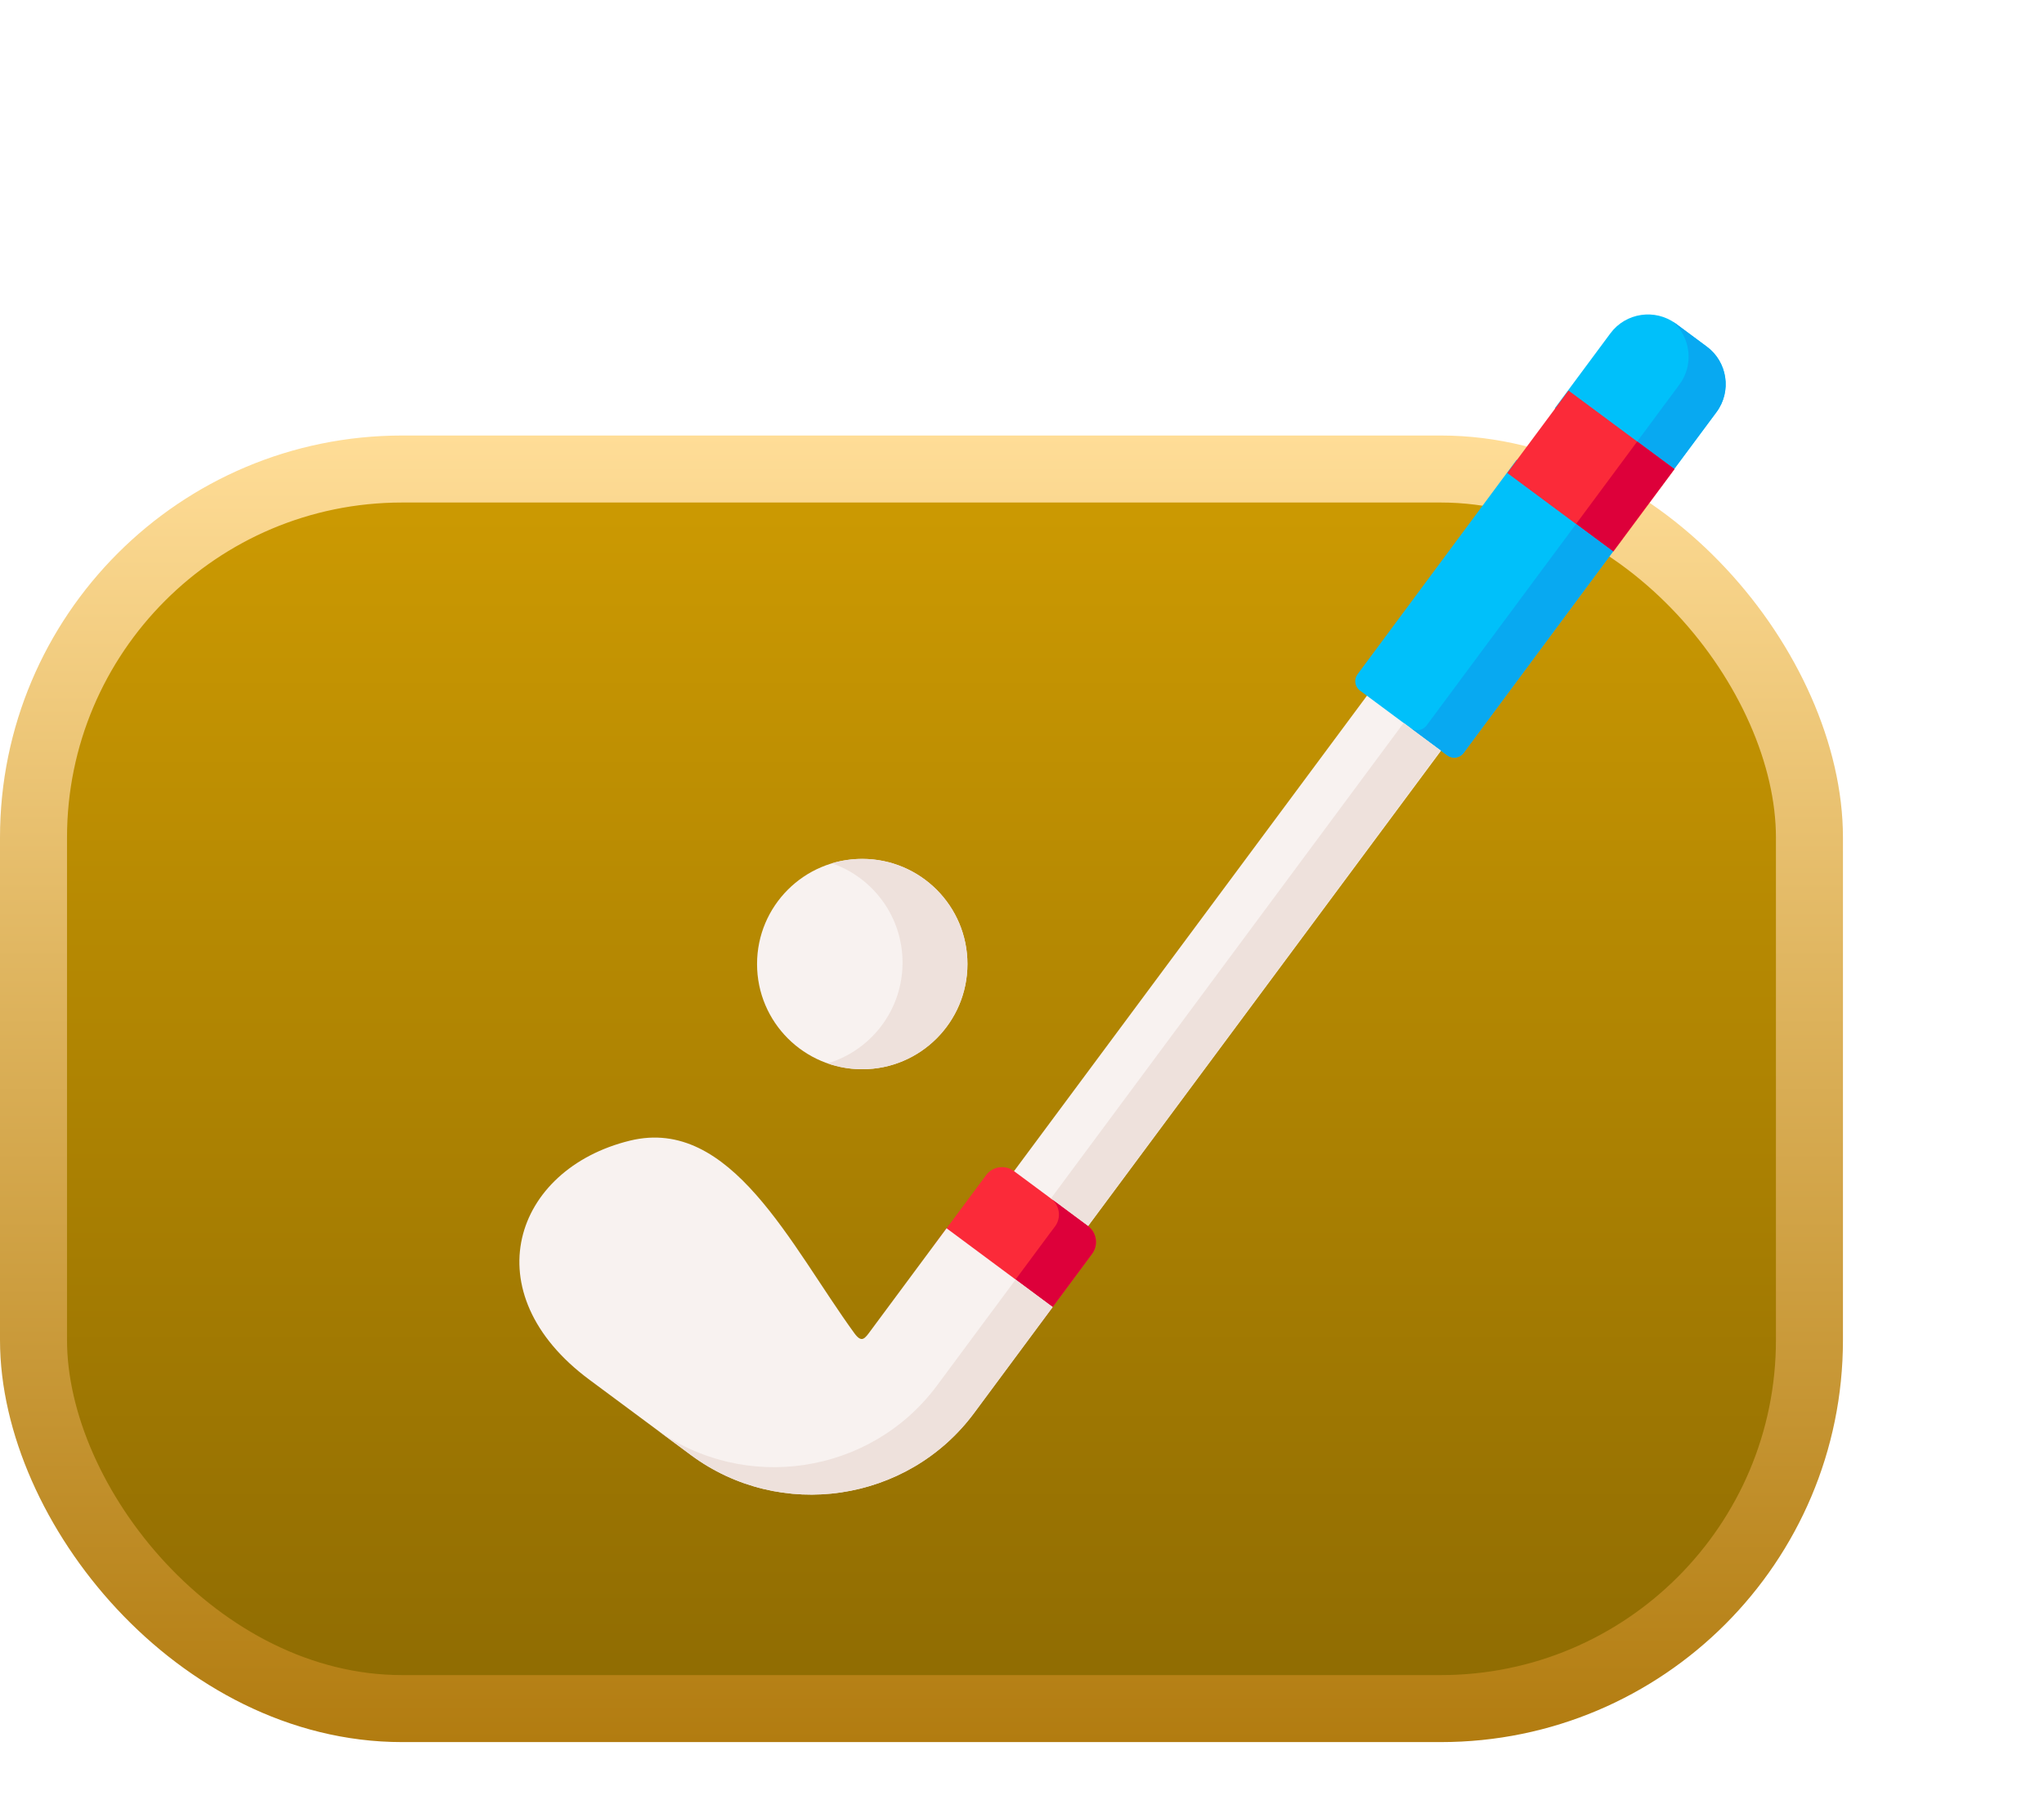
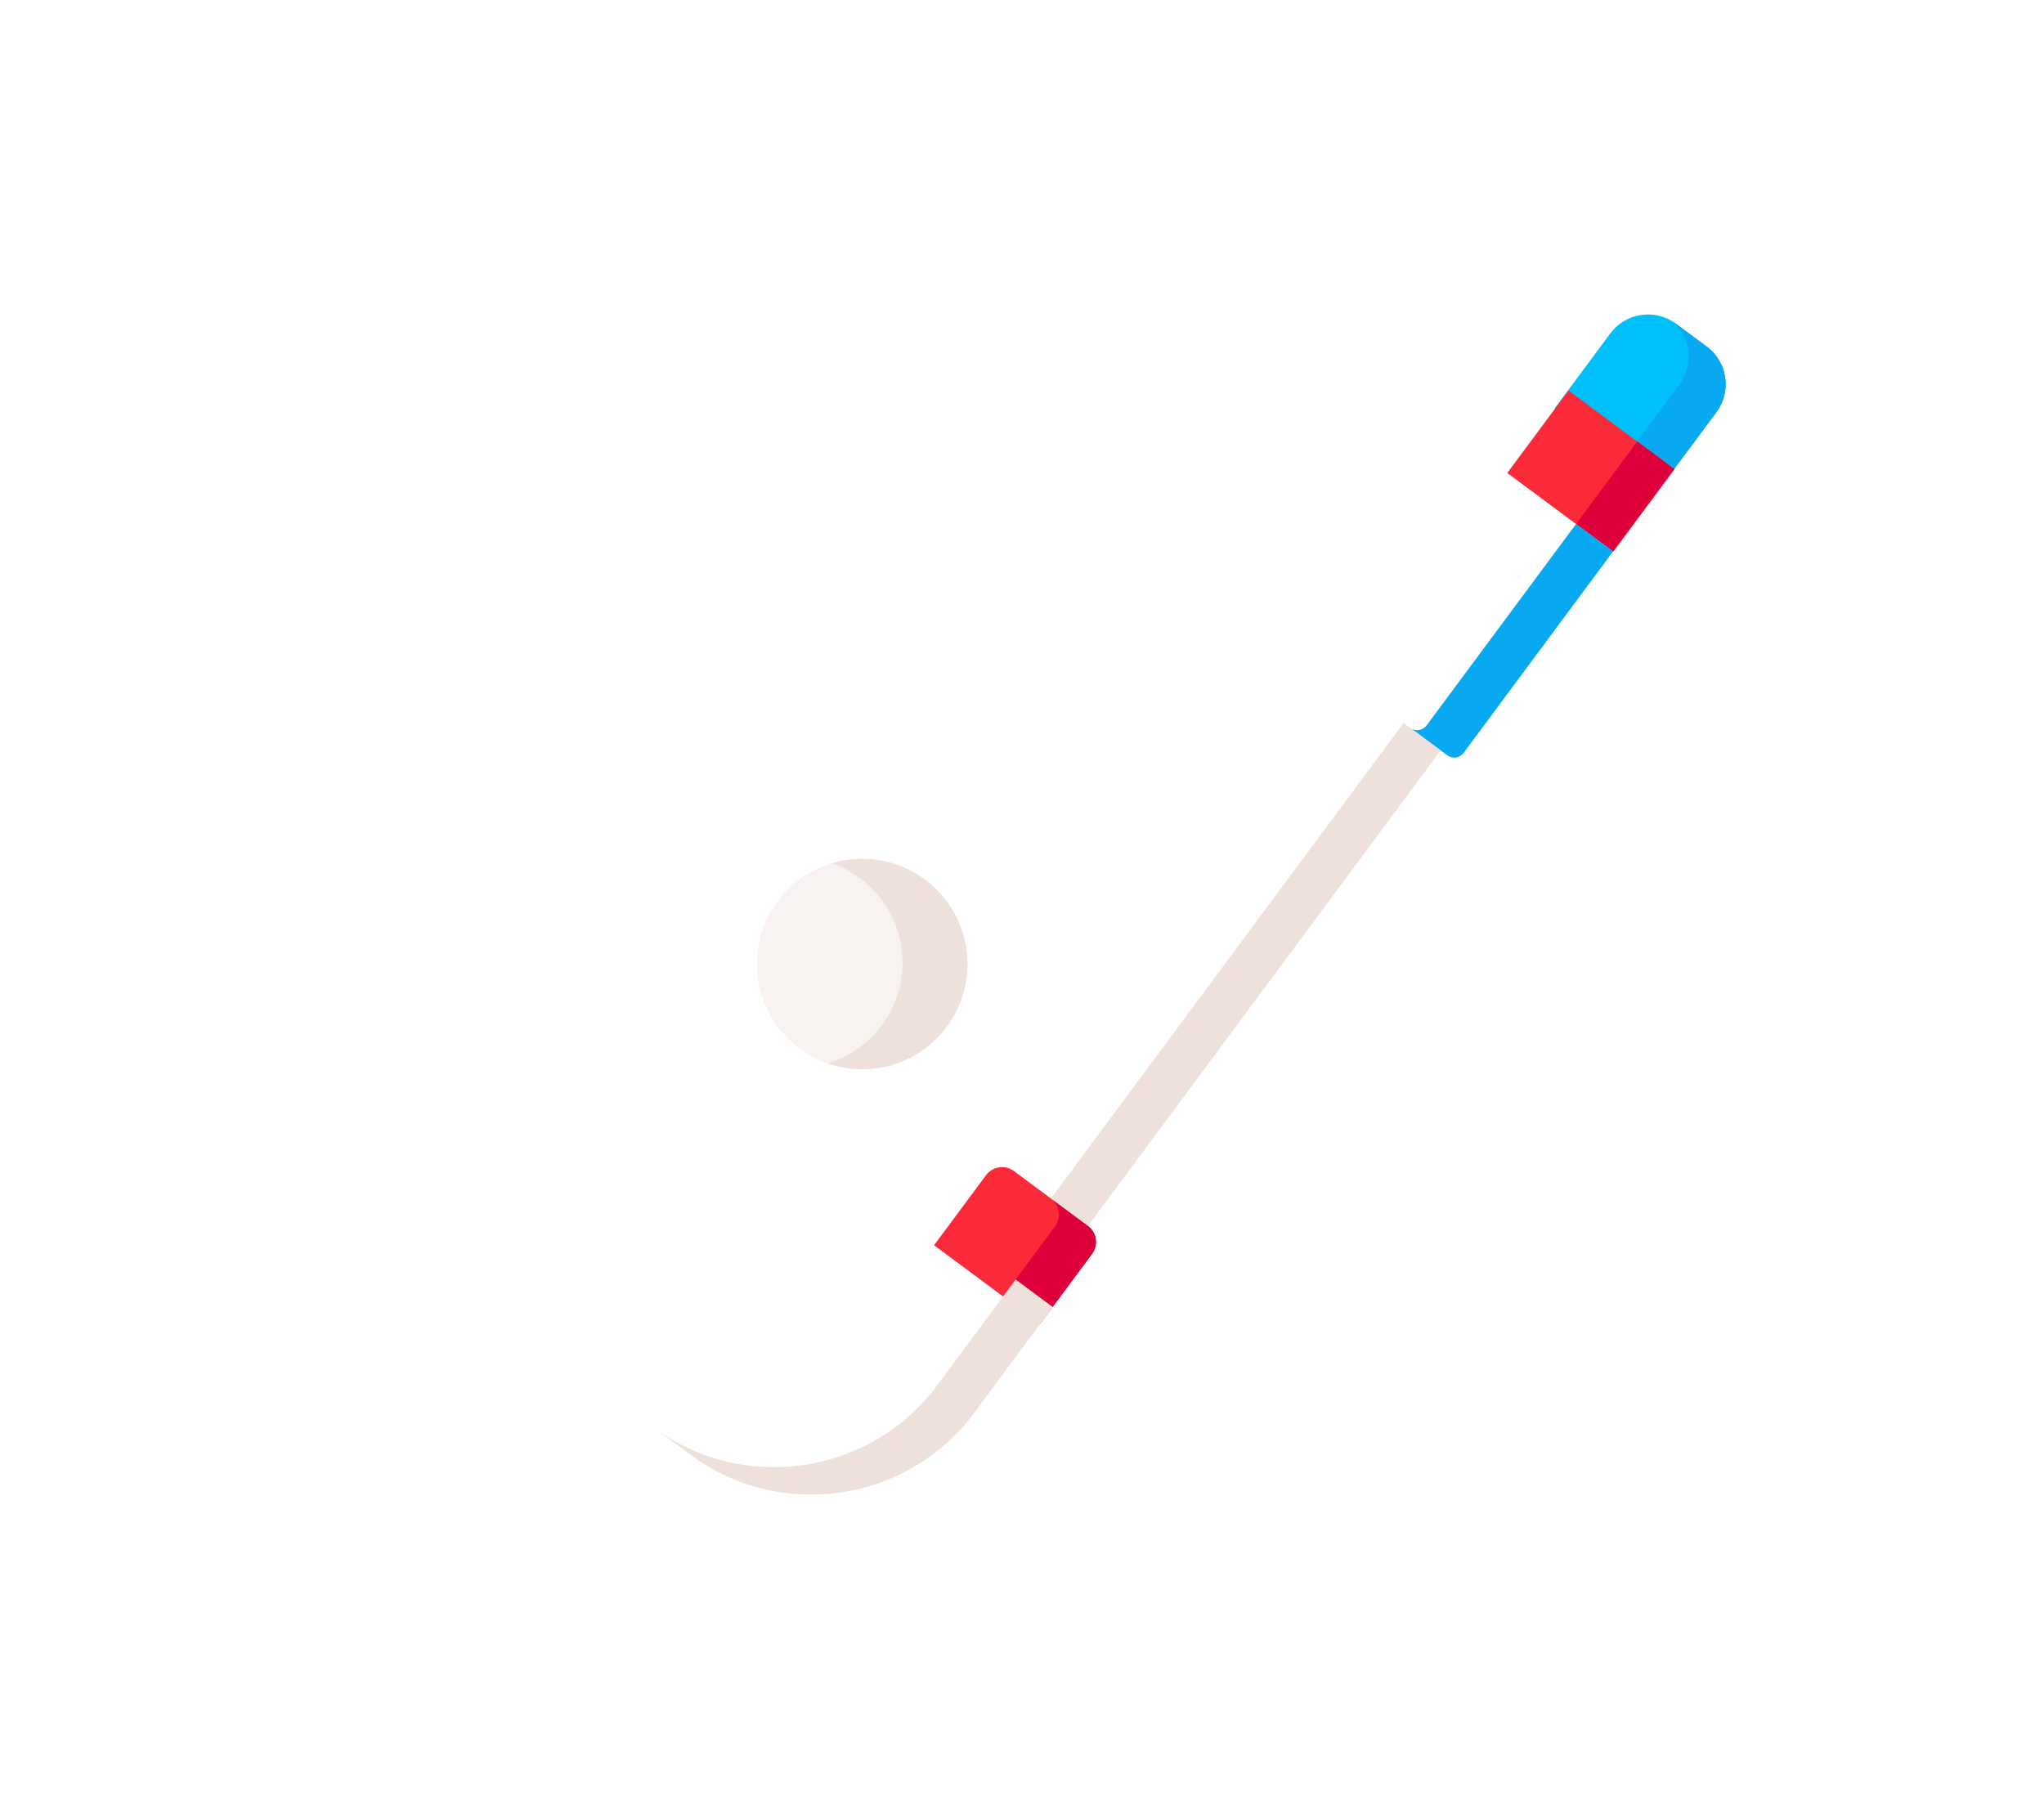
<svg xmlns="http://www.w3.org/2000/svg" width="61" height="54" viewBox="0 0 61 54" fill="none">
-   <rect x="1" y="14" width="53" height="37" rx="11" fill="url(#paint0_linear_10229_14231)" stroke="url(#paint1_linear_10229_14231)" stroke-width="2" />
  <g filter="url(#filter0_d_10229_14231)">
    <path fill-rule="evenodd" clip-rule="evenodd" d="M42.061 3.948L40.401 6.186L43.567 8.534L45.227 6.298C45.683 5.681 45.553 4.804 44.938 4.348L44.01 3.659C43.394 3.203 42.517 3.333 42.061 3.948Z" fill="#00C0FA" />
    <path fill-rule="evenodd" clip-rule="evenodd" d="M44.122 5.476L42.86 7.178L42.462 7.715L43.567 8.534L43.965 7.997L45.228 6.298C45.684 5.681 45.554 4.804 44.939 4.348L44.011 3.659C43.98 3.636 43.949 3.616 43.918 3.597C44.461 4.067 44.555 4.891 44.122 5.476Z" fill="#08A9F1" />
-     <path fill-rule="evenodd" clip-rule="evenodd" d="M23.739 29.662L35.224 14.188L37.435 15.829L25.95 31.302L23.739 29.662Z" fill="#F8F2F0" />
-     <path fill-rule="evenodd" clip-rule="evenodd" d="M39.263 7.721L34.513 14.127C34.399 14.279 34.432 14.498 34.585 14.614L34.785 14.76L36.994 16.4L37.192 16.547C37.347 16.66 37.566 16.629 37.679 16.474L42.429 10.071L39.263 7.721Z" fill="#00C0FA" />
    <path fill-rule="evenodd" clip-rule="evenodd" d="M38.982 8.118L40.809 5.657L43.974 8.006L42.147 10.467L38.982 8.118Z" fill="#FB2A39" />
    <path fill-rule="evenodd" clip-rule="evenodd" d="M23.427 29.079L21.875 31.169L25.041 33.518L26.593 31.426C26.786 31.164 26.731 30.789 26.469 30.595L24.258 28.955C23.996 28.759 23.62 28.815 23.427 29.079Z" fill="#FB2A39" />
-     <path fill-rule="evenodd" clip-rule="evenodd" d="M12.8 28.047C9.325 28.897 8.087 32.588 11.594 35.187L14.617 37.43C17.286 39.41 21.09 38.847 23.07 36.178L25.415 33.013L23.874 31.87L22.249 30.663L19.99 33.71C19.807 33.96 19.718 34.098 19.497 33.795C17.6 31.187 15.816 27.311 12.8 28.047Z" fill="#F8F2F0" />
    <path fill-rule="evenodd" clip-rule="evenodd" d="M19.733 19.637C17.998 19.637 16.593 21.042 16.593 22.776C16.593 24.509 17.998 25.916 19.733 25.916C21.465 25.916 22.872 24.509 22.872 22.776C22.872 21.042 21.465 19.637 19.733 19.637Z" fill="#F8F2F0" />
    <path fill-rule="evenodd" clip-rule="evenodd" d="M22.872 22.776C22.872 21.042 21.465 19.637 19.733 19.637C19.419 19.637 19.116 19.682 18.829 19.769C20.056 20.196 20.935 21.361 20.935 22.733C20.935 24.155 19.992 25.353 18.699 25.741C19.023 25.855 19.37 25.916 19.733 25.916C21.465 25.916 22.872 24.509 22.872 22.776Z" fill="#EEE1DC" />
    <path fill-rule="evenodd" clip-rule="evenodd" d="M42.86 7.178L41.323 9.252L41.035 9.639L42.14 10.458L42.429 10.07L43.966 7.997L42.86 7.178Z" fill="#DD003A" />
    <path fill-rule="evenodd" clip-rule="evenodd" d="M41.035 9.64L36.8 15.35L36.573 15.655C36.462 15.806 36.245 15.841 36.093 15.732L36.994 16.4L37.192 16.546C37.347 16.66 37.566 16.629 37.679 16.474L42.14 10.459L41.035 9.64Z" fill="#08A9F1" />
    <path fill-rule="evenodd" clip-rule="evenodd" d="M35.889 15.579L25.363 29.774L26.469 30.595L36.994 16.4L36.093 15.731C36.093 15.729 36.093 15.729 36.091 15.729L36.089 15.727L35.889 15.579Z" fill="#EEE1DC" />
    <path fill-rule="evenodd" clip-rule="evenodd" d="M25.322 30.826L24.309 32.192L25.415 33.013L26.592 31.426C26.786 31.164 26.73 30.789 26.469 30.595L25.363 29.774C25.625 29.97 25.681 30.343 25.487 30.607L25.322 30.826Z" fill="#DD003A" />
    <path fill-rule="evenodd" clip-rule="evenodd" d="M23.936 32.697L21.964 35.356C19.988 38.022 16.195 38.589 13.526 36.623H13.528L14.617 37.43C17.286 39.41 21.09 38.847 23.07 36.178L25.042 33.518L25.32 33.143L25.415 33.013L24.309 32.192L24.215 32.322L23.936 32.697Z" fill="#EEE1DC" />
  </g>
  <defs>
    <filter id="filter0_d_10229_14231" x="6.5" y="0" width="54" height="54" filterUnits="userSpaceOnUse" color-interpolation-filters="sRGB">
      <feFlood flood-opacity="0" result="BackgroundImageFix" />
      <feColorMatrix in="SourceAlpha" type="matrix" values="0 0 0 0 0 0 0 0 0 0 0 0 0 0 0 0 0 0 127 0" result="hardAlpha" />
      <feOffset dx="6" dy="6" />
      <feGaussianBlur stdDeviation="4.5" />
      <feComposite in2="hardAlpha" operator="out" />
      <feColorMatrix type="matrix" values="0 0 0 0 1 0 0 0 0 1 0 0 0 0 1 0 0 0 0.25 0" />
      <feBlend mode="normal" in2="BackgroundImageFix" result="effect1_dropShadow_10229_14231" />
      <feBlend mode="normal" in="SourceGraphic" in2="effect1_dropShadow_10229_14231" result="shape" />
    </filter>
    <linearGradient id="paint0_linear_10229_14231" x1="27.5" y1="13" x2="27.5" y2="52" gradientUnits="userSpaceOnUse">
      <stop stop-color="#CF9C02" />
      <stop offset="1" stop-color="#8D6A02" />
    </linearGradient>
    <linearGradient id="paint1_linear_10229_14231" x1="27.5" y1="13" x2="27.5" y2="52" gradientUnits="userSpaceOnUse">
      <stop stop-color="#FFDD97" />
      <stop offset="1" stop-color="#B27C10" />
    </linearGradient>
  </defs>
</svg>